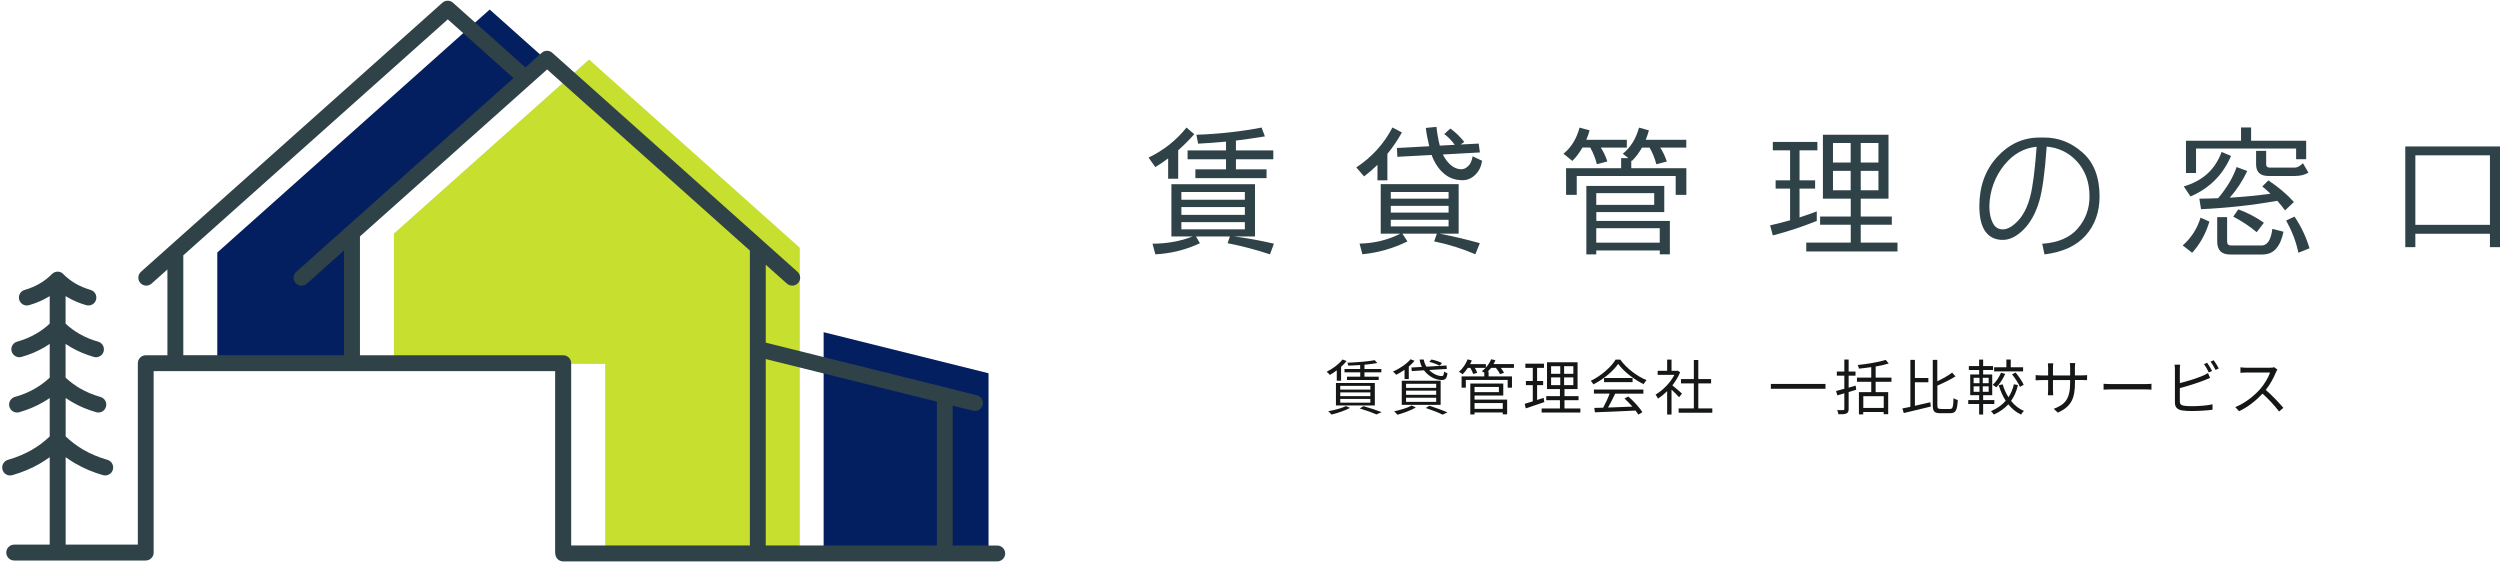
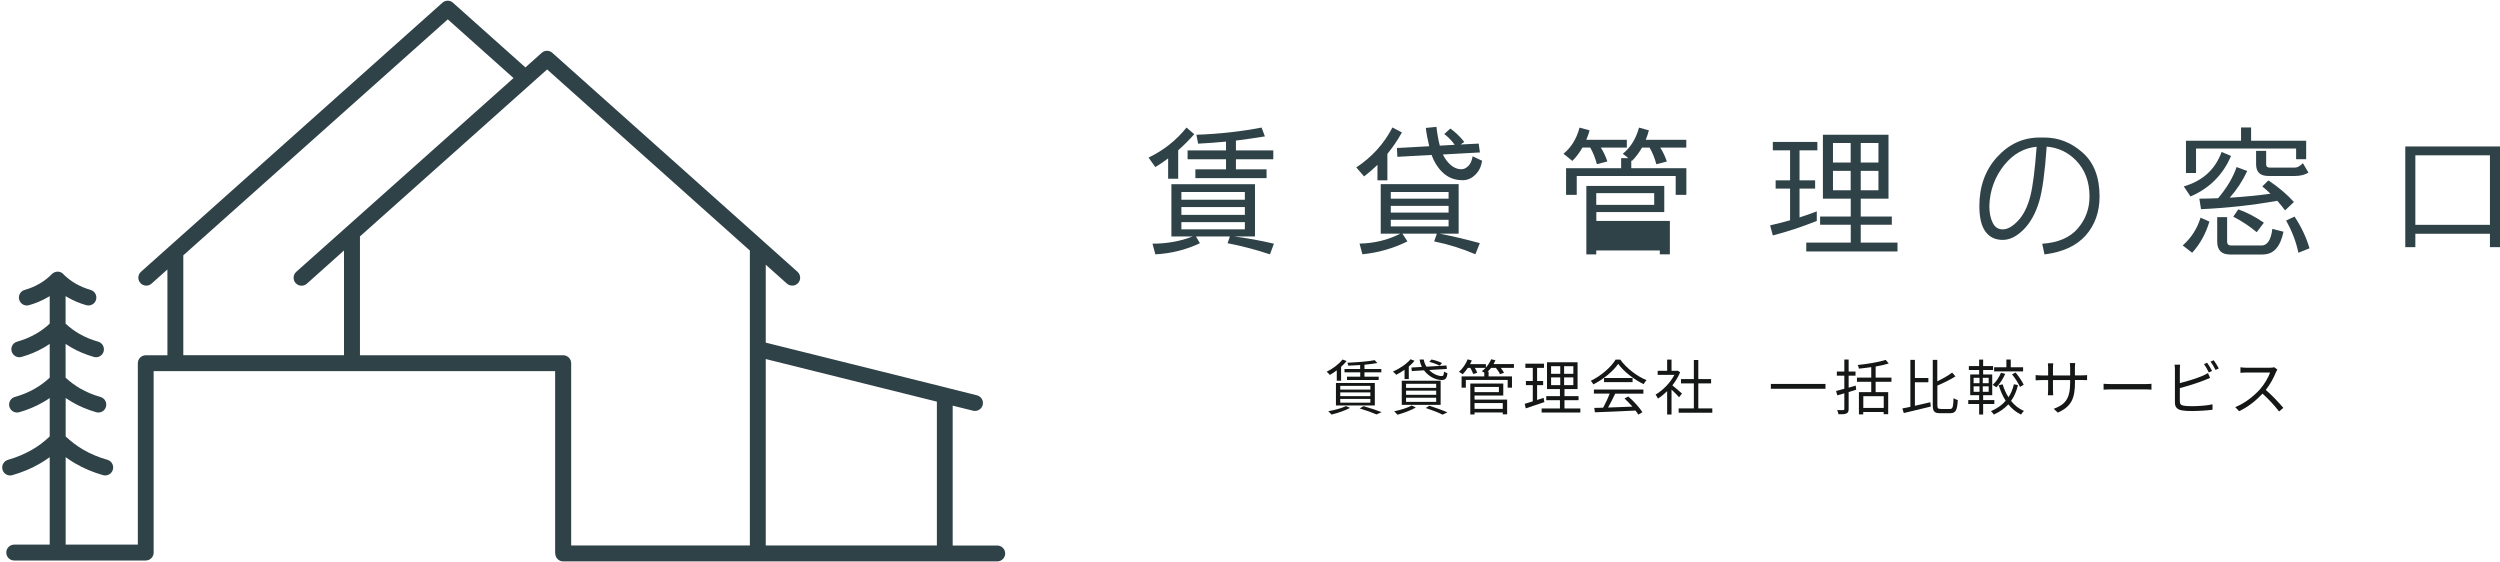
<svg xmlns="http://www.w3.org/2000/svg" viewBox="0 0 330.46 74.25">
  <defs>
    <style>
      .cls-2 {
        fill: none;
      }
      .cls-3 {
        fill: #041f60;
      }
      .cls-4 {
        fill: #c7df2f;
      }
      .cls-5 {
        fill: #2f4248;
      }
      .cls-6 {
        fill: #151717;
      }
    </style>
  </defs>
-   <path class="cls-3" d="m130.67,49.34l-21.8-5.43v29.18h21.8v-23.75" />
-   <path class="cls-3" d="m72.16,7.89l-2.71,2.42-22.93,20.45v17.35h-17.8v-14.73L64.73,1.26l7.43,6.63" />
-   <path class="cls-4" d="m52.07,30.88v17.12l27.92.11v25.03h25.73v-40.39l-27.86-24.88-25.79,23" />
  <g class="cls-1">
    <path class="cls-5" d="m125.07,51.23s.1.02.14.04l3.92.98c.56.14.91.71.77,1.27-.14.56-.71.91-1.27.77l-2.7-.67v18.49h5.89c.58,0,1.05.47,1.05,1.05s-.47,1.05-1.05,1.05h-57.37c-.53,0-.97-.39-1.04-.91-.02-.09-.03-.17-.03-.26v-23.98H20.31v23.98c0,.58-.47,1.05-1.05,1.05H1.88c-.58,0-1.05-.47-1.05-1.05s.47-1.05,1.05-1.05h4.69v-11.56c-.41.3-.83.57-1.27.83-1.14.67-2.38,1.18-3.68,1.55-.56.16-1.14-.17-1.29-.73-.16-.56.17-1.14.73-1.3,1.13-.32,2.2-.77,3.19-1.34.83-.48,1.61-1.06,2.32-1.75v-5.08c-.28.2-.56.38-.85.54-.99.58-2.06,1.02-3.18,1.34-.56.16-1.14-.17-1.3-.73-.15-.56.17-1.14.73-1.29.95-.27,1.86-.64,2.69-1.13.68-.39,1.32-.87,1.91-1.42v-4.46c-.23.16-.47.31-.71.45-.94.55-1.95.97-3.02,1.27-.56.16-1.14-.17-1.3-.73s.17-1.14.73-1.29c.9-.25,1.75-.61,2.53-1.06.63-.37,1.22-.8,1.77-1.32v-3.64c-.09.06-.18.11-.27.16-.77.45-1.6.79-2.47,1.04-.56.16-1.14-.17-1.29-.73-.16-.56.17-1.14.73-1.29.7-.2,1.37-.48,1.98-.84.59-.34,1.13-.76,1.62-1.26.41-.41,1.07-.42,1.48-.02v.02c.5.5,1.05.92,1.63,1.26.62.36,1.28.63,1.99.84.56.16.88.73.73,1.29s-.73.88-1.29.73c-.88-.25-1.7-.59-2.47-1.04-.09-.05-.18-.11-.27-.16v3.64c.55.51,1.14.95,1.77,1.32.79.46,1.63.81,2.53,1.06.56.16.88.73.73,1.29-.15.56-.73.89-1.29.73-1.06-.3-2.07-.72-3.02-1.27-.24-.14-.48-.29-.72-.45v4.46c.59.55,1.23,1.02,1.91,1.42.84.49,1.74.86,2.7,1.13.56.16.88.73.73,1.29s-.73.89-1.29.73c-1.12-.32-2.19-.76-3.18-1.34-.29-.17-.57-.35-.86-.54v5.08c.72.68,1.49,1.26,2.32,1.75.99.57,2.06,1.02,3.2,1.34.55.16.88.74.72,1.3-.15.55-.73.88-1.29.73-1.3-.37-2.53-.88-3.68-1.55-.43-.25-.86-.53-1.27-.83v11.56h9.54v-23.98c0-.58.47-1.05,1.05-1.05h2.86v-11.34l-2.1,1.87c-.43.39-1.1.35-1.48-.09-.39-.43-.34-1.1.09-1.48L58.48.36c.43-.38,1.07-.35,1.46.06l9.51,8.49,2.16-1.93c.42-.38,1.07-.35,1.46.06l27.73,24.76c.05.04.1.08.14.13l4.48,4c.43.39.47,1.05.08,1.48-.38.43-1.05.46-1.48.08l-2.8-2.5v10.3l23.85,5.94Zm-1.23,20.87v-19.01l-22.62-5.63v24.64h22.62Zm-24.72,0v-38.98l-26.8-23.94-24.74,22.07v15.71h26.87c.58,0,1.05.47,1.05,1.05v24.09h23.62ZM24.22,46.95h21.25v-13.84l-4.91,4.39c-.44.39-1.1.35-1.49-.09-.38-.43-.34-1.1.09-1.48l28.72-25.61-8.69-7.76-34.96,31.19v13.21" />
  </g>
  <path class="cls-5" d="m156.16,26.4h8.39v-1.02h-8.39v1.02Zm0,2h8.39v-1.03h-8.39v1.03Zm0,1.91h8.39v-.95h-8.39v.95Zm6.11,1.84l.3-.89h-4.48l.52.89c-1.87.88-3.83,1.36-5.89,1.47l-.38-1.41c1.91,0,3.68-.32,5.3-.95h-2.8v-6.91h11.05v6.91h-2.73c1.62.2,3.37.52,5.23.95l-.52,1.41c-1.77-.59-3.64-1.09-5.59-1.47Zm-4.12-14.34c2.99-.1,5.86-.42,8.61-.95l.44,1.17c-1.26.21-2.54.39-3.83.55v1.3h4.94v1.17h-4.94v1.33h4.05v1.17h-9.41v-1.17h4.05v-1.33h-5.08v-1.17h5.08v-1.16c-1.22.12-2.45.2-3.69.27l-.22-1.17Zm-5.44,4.27l-.89-1.25c1.97-.94,3.64-2.26,5.02-3.97l1.02.88c-.68.77-1.39,1.48-2.12,2.12v3.77h-1.33v-2.69c-.54.41-1.11.79-1.69,1.14Z" />
  <path class="cls-5" d="m193.19,22.37c.29,0,.58-.13.88-.41.29-.27.49-.7.59-1.3l1.25.59c-.11.74-.4,1.36-.89,1.84-.49.49-1.05.73-1.69.73-1.09,0-1.99-.37-2.72-1.11-.61-.6-1.06-1.35-1.38-2.23l-4.52.25-.06-1.17,4.27-.23c-.22-.91-.37-1.72-.45-2.42l1.41-.14c.09.88.24,1.7.44,2.48l1.97-.11c-.39-.54-.84-1.02-1.38-1.42l.8-.73c.69.49,1.3,1.08,1.84,1.77l-.48.34,2.39-.12.16,1.17-4.89.27c.2.42.44.78.73,1.09.51.57,1.09.86,1.73.86Zm-12.88.95l-1.03-1.19c2.06-1.36,3.66-3.12,4.78-5.28l1.25.66c-.56,1.01-1.2,1.95-1.92,2.83v3.5h-1.31v-2.05c-.55.54-1.14,1.05-1.77,1.53Zm3.53,2.94h7.64v-.88h-7.64v.88Zm0,1.84h7.64v-.89h-7.64v.89Zm0,1.83h7.64v-.88h-7.64v.88Zm5.73,1.98l.36-1.02h-4.55l.66,1.02c-1.92.94-3.9,1.5-5.95,1.7l-.38-1.41c1.96-.04,3.75-.48,5.38-1.31h-2.58v-6.55h10.3v6.55h-2.5c1.76.34,3.52.76,5.3,1.25l-.59,1.47c-1.72-.74-3.53-1.31-5.44-1.7Z" />
-   <path class="cls-5" d="m211,27.08h7.66v-1.55h-7.66v1.55Zm0,5h8.39v-1.92h-8.39v1.92Zm8.39,1.03h-8.39v.52h-1.31v-9.05h10.3v3.45h-8.98v1.17h9.72v4.42h-1.33v-.52Zm-7.8-13.61c.34.49.63,1.11.88,1.84l-1.39.36c-.2-.78-.49-1.52-.88-2.2h-1.02c-.38.66-.82,1.25-1.34,1.77l-1.17-.95c1.02-.83,1.73-1.98,2.12-3.45l1.33.36c-.12.44-.27.86-.44,1.25h5.36v1.03h-3.45Zm4.12,1.77l-.08-.06v1.02h7.28v3.53h-1.41v-2.5h-13.08v2.5h-1.41v-3.53h7.28v-1.33h.95l-.73-.58c1.03-.83,1.74-1.98,2.14-3.45l1.31.36c-.12.44-.26.86-.42,1.25h5.36v1.03h-3.45c.34.49.63,1.11.88,1.84l-1.39.36c-.2-.78-.5-1.52-.89-2.2h-1c-.38.66-.82,1.25-1.34,1.77Z" />
+   <path class="cls-5" d="m211,27.08h7.66v-1.55h-7.66v1.55Zm0,5h8.39v-1.92v1.92Zm8.39,1.03h-8.39v.52h-1.31v-9.05h10.3v3.45h-8.98v1.17h9.72v4.42h-1.33v-.52Zm-7.8-13.61c.34.49.63,1.11.88,1.84l-1.39.36c-.2-.78-.49-1.52-.88-2.2h-1.02c-.38.66-.82,1.25-1.34,1.77l-1.17-.95c1.02-.83,1.73-1.98,2.12-3.45l1.33.36c-.12.44-.27.86-.44,1.25h5.36v1.03h-3.45Zm4.12,1.77l-.08-.06v1.02h7.28v3.53h-1.41v-2.5h-13.08v2.5h-1.41v-3.53h7.28v-1.33h.95l-.73-.58c1.03-.83,1.74-1.98,2.14-3.45l1.31.36c-.12.44-.26.86-.42,1.25h5.36v1.03h-3.45c.34.49.63,1.11.88,1.84l-1.39.36c-.2-.78-.5-1.52-.89-2.2h-1c-.38.66-.82,1.25-1.34,1.77Z" />
  <path class="cls-5" d="m248.3,25.15v-2.56h-2.34v2.56h2.34Zm0-3.67v-2.58h-2.34v2.58h2.34Zm-3.67-2.58h-2.34v2.58h2.34v-2.58Zm-2.34,3.69v2.56h2.34v-2.56h-2.34Zm-1.33,3.67v-8.45h8.67v8.45h-3.67v2.36h4.11v1.09h-4.11v2.36h4.86v1.17h-12.06v-1.17h5.88v-2.36h-4.05v-1.09h4.05v-2.36h-3.67Zm-.81,1.69v1.25c-1.96.79-3.9,1.43-5.81,1.92l-.36-1.33c.86-.2,1.74-.42,2.64-.67v-4.19h-1.91v-1.09h1.91v-3.97h-2.28v-1.11h5.89v1.11h-2.36v3.97h2.06v1.09h-2.06v3.81c.75-.24,1.51-.5,2.28-.8Z" />
  <path class="cls-5" d="m269.95,32.22c2.1-.14,3.67-.82,4.7-2.02,1.03-1.2,1.55-2.61,1.55-4.23,0-1.96-.6-3.55-1.8-4.78-1.05-1.07-2.34-1.68-3.86-1.81-.24,3.42-.57,5.84-1,7.27-.47,1.56-1.16,2.8-2.06,3.7s-1.82,1.36-2.75,1.36c-.98,0-1.74-.36-2.28-1.09-.54-.74-.81-1.87-.81-3.39,0-2.59.78-4.75,2.34-6.47,1.57-1.72,3.44-2.58,5.61-2.58h.66c1.86,0,3.54.66,5.03,1.98,1.5,1.32,2.25,3.26,2.25,5.81,0,2.06-.62,3.78-1.84,5.16-1.22,1.36-3.03,2.2-5.44,2.5l-.3-1.41Zm-4.97-10.47c-1.29,1.59-1.96,3.42-2.02,5.47,0,.89.14,1.62.44,2.22.29.59.73.88,1.33.88.63,0,1.3-.38,2.02-1.14.72-.76,1.26-1.84,1.62-3.23.33-1.26.61-3.44.84-6.55-1.67.16-3.08.95-4.23,2.36Z" />
  <path class="cls-5" d="m299.84,23.84c1.32.88,2.45,1.83,3.38,2.86l-1.17,1.11c-.32-.44-.67-.86-1.03-1.27-3.19.57-6.55.95-10.08,1.11l-.22-1.39c.84,0,1.67-.03,2.48-.06,1.16-1.38,1.98-2.75,2.44-4.12l1.41.52c-.59,1.27-1.36,2.45-2.31,3.53,1.86-.11,3.66-.29,5.38-.52-.34-.33-.7-.66-1.08-.97l.81-.8Zm-9.56-4.2v3.23h-1.33v-4.27h7.28v-1.75h1.33v1.75h7.28v2.44h-1.33v-1.41h-13.23Zm9.27.3v1.77c0,.29.14.44.44.44h3.39c.29,0,.63-.19,1.03-.58l.73,1.25c-.49.29-1.08.44-1.77.44h-3.53c-1.09,0-1.62-.52-1.62-1.55v-1.77h1.33Zm-4.64.67c-1.07,2.5-2.86,4.29-5.36,5.36l-.89-1.33c2.5-.73,4.16-2.24,5-4.55l1.25.52Zm-4.03,8.16l1.17.52c-.49,1.62-1.25,2.99-2.28,4.12l-1.25-.97c1.12-.98,1.91-2.2,2.36-3.67Zm11.31.38l1.11-.52c.88,1.32,1.55,2.72,1.98,4.19l-1.47.59c-.29-1.43-.84-2.85-1.62-4.27Zm-9.11-.45h1.31v3.23c0,.34.17.52.52.52h4.05c.34,0,.63-.16.88-.5.25-.34.43-.91.53-1.7l1.47.38c-.2.98-.52,1.72-.97,2.23-.44.52-1.05.78-1.83.78h-4.27c-1.12,0-1.69-.57-1.69-1.7v-3.23Zm2.12-.06l.67-.97c1.22.45,2.34,1.04,3.38,1.77l-.95,1.25c-.93-.78-1.96-1.46-3.09-2.05Z" />
  <path class="cls-5" d="m317.94,19.36h12.52v13.31h-1.33v-1.77h-9.86v1.77h-1.33v-13.31Zm1.33,1.17v9.19h9.86v-9.19h-9.86Z" />
  <path class="cls-6" d="m179.8,48.78h-2.08v.44h2.08v.57h-1.75v.44h4.19v-.44h-1.88v-.57h2.23v-.44h-2.23v-.57c.64-.05,1.23-.14,1.7-.22l-.35-.38c-.84.17-2.36.28-3.61.34.05.1.1.27.12.38.5-.02,1.04-.04,1.57-.08v.53Zm-2.64,3.95h3.98v.5h-3.98v-.5Zm0-.86h3.98v.49h-3.98v-.49Zm0-.86h3.98v.49h-3.98v-.49Zm-.57,2.59h5.14v-2.97h-5.14v2.97Zm.11-3.27h.57v-1.84c.27-.24.52-.5.73-.77l-.54-.2c-.5.64-1.32,1.24-2.1,1.62.13.09.34.31.43.42.29-.17.61-.38.91-.61v1.38Zm1.22,3.35c-.57.28-1.53.53-2.35.68.14.1.34.32.43.44.8-.19,1.8-.53,2.45-.88l-.53-.24Zm1.81.31c.88.26,1.73.57,2.22.79l.68-.3c-.58-.23-1.53-.55-2.39-.79l-.5.29Z" />
  <path class="cls-6" d="m190.61,47.99c-.33-.18-.93-.38-1.39-.47l-.29.31c.48.12,1.07.34,1.38.5l.3-.34Zm-4.05.6l.06.46,1.61-.1c.59.8,1.52,1.28,2.32,1.28.49,0,.7-.18.78-.9-.15-.04-.33-.12-.45-.21-.03.45-.09.59-.3.59-.54,0-1.18-.3-1.67-.8l2.34-.14-.05-.46-2.64.16c-.18-.28-.31-.6-.36-.95h-.55c.05.36.15.68.3.98l-1.39.08Zm-.7,3.98h3.98v.55h-3.98v-.55Zm0-.93h3.98v.55h-3.98v-.55Zm0-.91h3.98v.54h-3.98v-.54Zm-.57,2.79h5.14v-3.19h-5.14v3.19Zm.36-3.41h.57v-1.66c.29-.24.55-.49.76-.76l-.53-.2c-.54.64-1.46,1.25-2.33,1.63.14.09.35.31.44.42.36-.18.73-.41,1.1-.66v1.22Zm.96,3.49c-.57.32-1.52.6-2.33.77.14.1.34.33.44.45.79-.21,1.78-.58,2.43-.95l-.53-.26Zm1.85.33c.87.29,1.73.62,2.22.88l.65-.3c-.58-.26-1.53-.6-2.39-.88l-.48.3Z" />
  <path class="cls-6" d="m198.64,53.28v.77h-3.73v-.77h3.73Zm-.51-2.13v.68h-3.22v-.68h3.22Zm-3.22,1.13h3.8v-1.58h-4.36v4.09h.56v-.27h3.73v.25h.58v-1.95h-4.31v-.54Zm5.21-4.16h-2.7c.1-.16.18-.33.25-.5l-.56-.13c-.16.39-.41.77-.7,1.1v-.46h-2.09c.09-.16.17-.32.23-.49l-.55-.14c-.24.62-.67,1.24-1.15,1.65.14.07.38.23.49.32.23-.23.47-.52.68-.84h.34c.15.28.31.59.38.81l.52-.16c-.05-.18-.17-.42-.31-.65h1.42c-.15.16-.32.31-.5.44.09.04.21.11.33.18v.5h-3v1.49h.56v-1.02h5.53v1.02h.57v-1.49h-3.09v-.62h-.12c.15-.15.3-.32.45-.5h.64c.22.28.45.6.53.83l.54-.18c-.09-.18-.26-.43-.43-.65h1.74v-.5Z" />
  <path class="cls-6" d="m204.05,52.58l-.87.29v-1.96h.8v-.55h-.8v-1.73h.91v-.56h-2.46v.56h.98v1.73h-.91v.55h.91v2.14c-.41.13-.77.25-1.07.33l.14.6c.71-.23,1.61-.54,2.46-.83l-.1-.56Zm.98-2.69h1.21v1.02h-1.21v-1.02Zm0-1.48h1.21v1h-1.21v-1Zm2.94,1h-1.22v-1h1.22v1Zm0,1.5h-1.22v-1.02h1.22v1.02Zm-1.17,3.08v-1.09h1.86v-.54h-1.86v-.93h1.73v-3.54h-4.04v3.54h1.71v.93h-1.81v.54h1.81v1.09h-2.42v.54h5.12v-.54h-2.11Z" />
  <path class="cls-6" d="m210.68,52.03h2.09c-.21.58-.56,1.3-.86,1.86-.43.02-.83.02-1.17.03l.08.58c1.36-.05,3.42-.13,5.37-.23.15.19.27.38.37.54l.54-.33c-.37-.59-1.14-1.45-1.87-2.07l-.5.27c.35.31.72.7,1.05,1.07-1.12.05-2.24.09-3.22.12.32-.56.66-1.24.94-1.83h3.73v-.55h-6.54v.55Zm1.35-2.06v.54h3.77v-.54h-3.77Zm1.53-2.44c-.61,1.01-1.93,2.16-3.29,2.81.13.12.28.33.34.47,1.35-.67,2.64-1.76,3.29-2.71.74,1.03,2.13,2.09,3.36,2.68.11-.18.25-.38.38-.53-1.25-.52-2.63-1.55-3.47-2.72h-.61Z" />
  <path class="cls-6" d="m222.33,52.02c-.2-.18-.9-.79-1.27-1.08.41-.53.78-1.12,1.03-1.73l-.34-.22-.1.02h-.7v-1.48h-.58v1.48h-1.25v.54h2.21c-.55,1.06-1.54,2.06-2.49,2.61.09.11.25.38.31.53.41-.26.82-.59,1.22-.98v3.08h.58v-3.29c.36.33.8.78,1,1.01l.37-.48Zm2.16,1.96v-3.3h1.69v-.57h-1.69v-2.52h-.59v2.52h-1.7v.57h1.7v3.3h-2.01v.58h4.45v-.58h-1.85Z" />
  <path class="cls-6" d="m234.08,50.75v.64h7.22v-.64h-7.22Z" />
  <path class="cls-6" d="m245.29,50.97c-.31.09-.63.18-.93.27v-1.58h.91v-.55h-.91v-1.59h-.57v1.59h-.99v.55h.99v1.73c-.41.11-.79.21-1.09.29l.16.58.93-.27v2.06c0,.12-.04.15-.15.16-.1,0-.44,0-.8,0,.07.16.16.4.18.55.53,0,.85,0,1.05-.11.21-.09.29-.25.29-.6v-2.23c.33-.1.67-.21,1-.31l-.07-.54Zm3.71,2.95h-2.7v-1.55h2.7v1.55Zm1.02-3.45v-.56h-2.09v-1.46c.65-.11,1.25-.25,1.73-.4l-.4-.48c-.86.29-2.4.54-3.7.68.07.13.14.34.16.48.53-.05,1.08-.12,1.63-.2v1.38h-1.89v.56h1.89v1.36h-1.63v2.95h.57v-.32h2.7v.29h.6v-2.92h-1.66v-1.36h2.09Z" />
  <path class="cls-6" d="m253.12,50.53h1.78v-.56h-1.78v-2.4h-.6v6.21c-.39.09-.75.16-1.06.21l.19.61c.98-.23,2.32-.55,3.57-.86l-.06-.57c-.68.16-1.38.33-2.04.47v-3.12Zm3.42,3.52c-.38,0-.45-.08-.45-.52v-2.56c.83-.36,1.73-.79,2.39-1.22l-.44-.5c-.47.37-1.23.8-1.96,1.15v-2.83h-.6v5.96c0,.86.21,1.09.98,1.09h1.33c.76,0,.92-.45,1-1.74-.17-.04-.41-.14-.56-.25-.05,1.14-.1,1.43-.47,1.43h-1.23Z" />
  <path class="cls-6" d="m267.41,48.55h-1.62v-1.03h-.58v1.03h-1.62v.54h3.83v-.54Zm-1.45.93c.41.52.86,1.21,1.05,1.66l.49-.28c-.2-.45-.66-1.12-1.07-1.62l-.47.24Zm-1.46-.21c-.25.6-.64,1.2-1.1,1.6.14.08.37.25.48.33.44-.44.89-1.11,1.18-1.78l-.56-.15Zm-3.62,1.8h.78v.72h-.78v-.72Zm0-1.13h.78v.71h-.78v-.71Zm1.99.71h-.78v-.71h.78v.71Zm0,1.14h-.78v-.72h.78v.72Zm.75,1.61v-.52h-1.48v-.64h1.2v-2.74h-1.2v-.59h1.31v-.52h-1.31v-.86h-.53v.86h-1.36v.52h1.36v.59h-1.18v2.74h1.18v.64h-1.44v.52h1.44v1.39h.53v-1.39h1.48Zm2.58-2.6c-.14.64-.38,1.21-.71,1.71-.34-.52-.59-1.1-.77-1.71l-.52.12c.23.76.53,1.45.92,2.05-.49.58-1.14,1.03-1.95,1.38.12.09.3.32.38.45.77-.35,1.41-.8,1.92-1.35.46.58,1.02,1.04,1.68,1.35.08-.14.25-.37.38-.48-.66-.28-1.24-.74-1.7-1.33.42-.59.73-1.28.91-2.09l-.55-.11Z" />
  <path class="cls-6" d="m274.27,49.63v-.99c0-.31.03-.57.04-.65h-.71c.02.08.04.34.04.65v.99h-2.27v-1.02c0-.28.03-.5.04-.58h-.71c0,.08.03.33.03.58v1.02h-.85c-.34,0-.73-.04-.8-.05v.69c.1,0,.45-.03.8-.03h.85v1.29c0,.3-.02.64-.03.72h.7c0-.08-.03-.43-.03-.72v-1.29h2.27v.34c0,2.23-.72,2.91-2.17,3.46l.54.5c1.82-.81,2.27-1.9,2.27-4.03v-.28h.88c.35,0,.64.02.72.02v-.67c-.1.02-.37.04-.72.04h-.88Z" />
  <path class="cls-6" d="m278.06,51.51c.25-.02.67-.04,1.11-.04h4.37c.36,0,.69.03.85.04v-.78c-.18.02-.46.04-.86.04h-4.36c-.45,0-.87-.02-1.11-.04v.78Z" />
  <path class="cls-6" d="m292.4,49.03c-.16-.32-.45-.8-.65-1.08l-.42.17c.21.3.49.78.64,1.11l.43-.2Zm-4.26,2.27c.98-.25,2.36-.68,3.25-1.04.24-.09.52-.21.75-.31l-.28-.64c-.22.14-.45.25-.7.36-.83.36-2.09.74-3.02.97v-1.8c0-.22.02-.46.04-.64h-.74c.04.18.05.45.05.64v4.38c0,.64.34.92.95,1.03.33.06.8.08,1.27.08.87,0,2.06-.07,2.75-.17v-.72c-.66.17-1.88.25-2.72.25-.39,0-.8-.02-1.05-.06-.39-.08-.55-.18-.55-.59v-1.75Zm4.06-3.5c.22.3.49.75.66,1.1l.43-.2c-.15-.29-.46-.79-.67-1.08l-.42.18Z" />
  <path class="cls-6" d="m300.62,48.54c-.12.04-.33.07-.6.07h-3.07c-.24,0-.69-.04-.8-.06v.73c.09,0,.52-.04.8-.04h3.11c-.2.65-.78,1.6-1.32,2.21-.82.91-2,1.86-3.28,2.36l.51.54c1.18-.54,2.25-1.41,3.1-2.32.81.73,1.66,1.66,2.19,2.36l.56-.48c-.52-.62-1.49-1.66-2.32-2.37.57-.71,1.07-1.65,1.34-2.33.05-.11.15-.29.2-.35l-.41-.31Z" />
</svg>